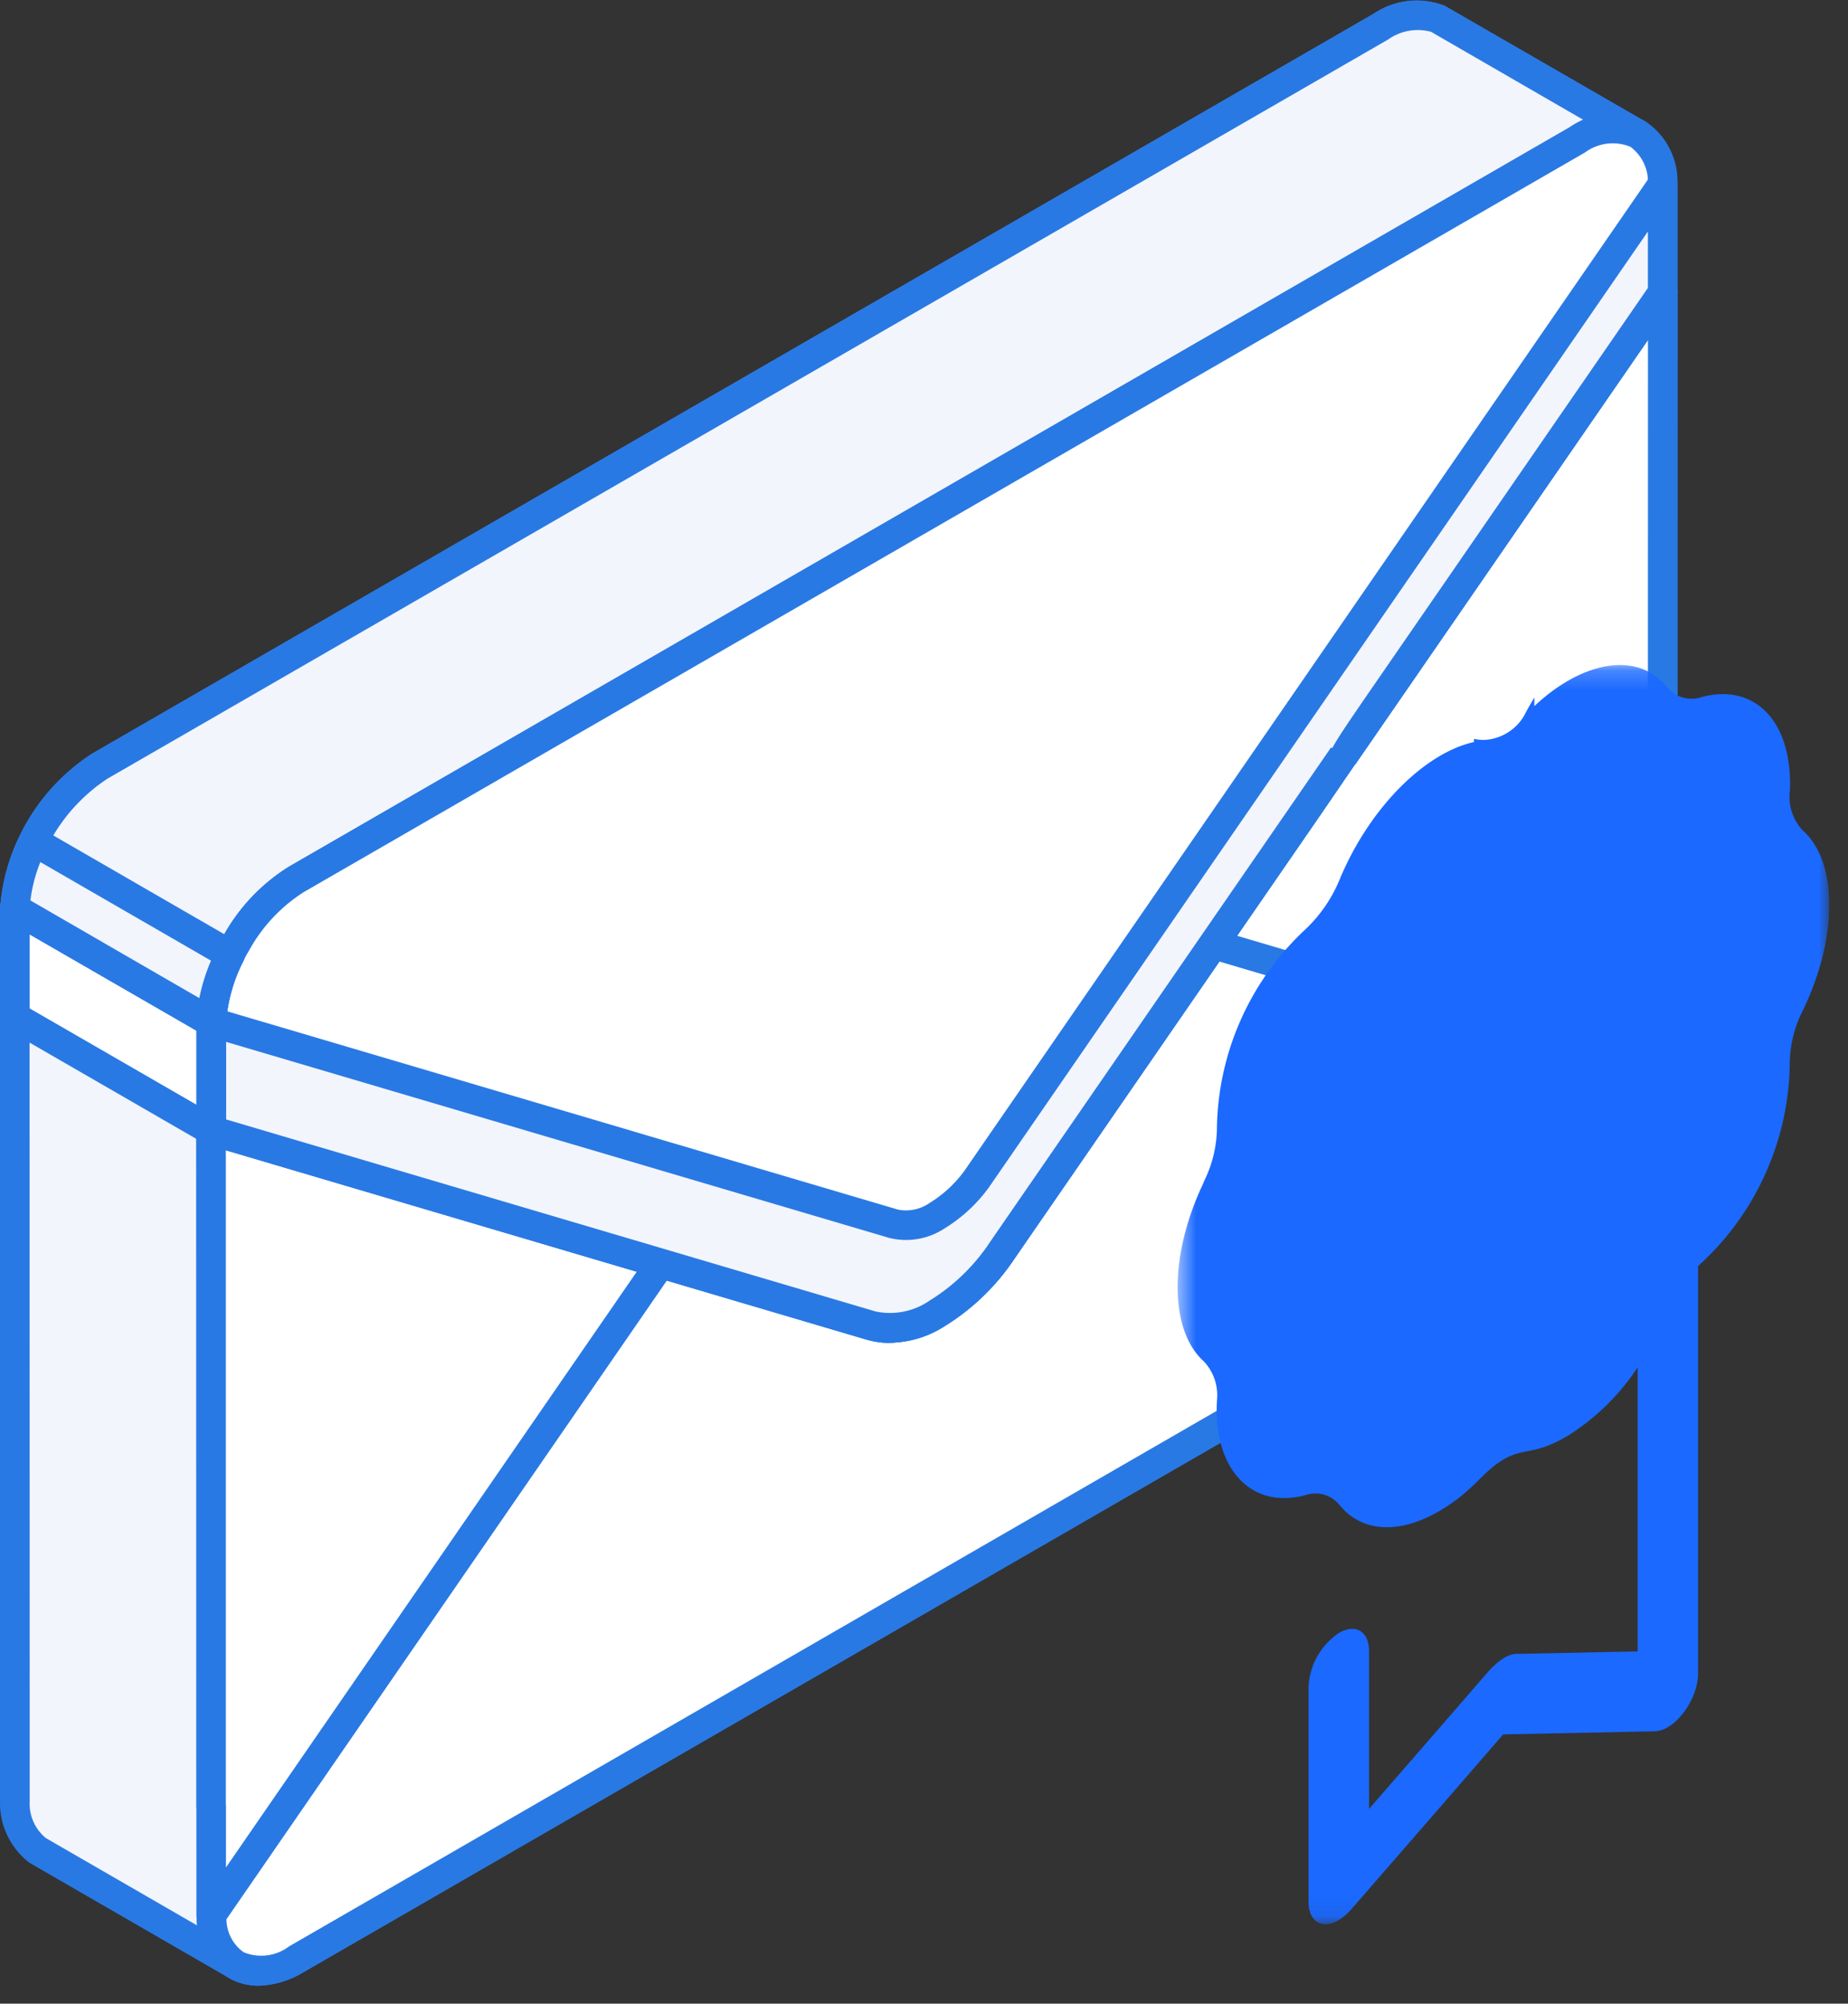
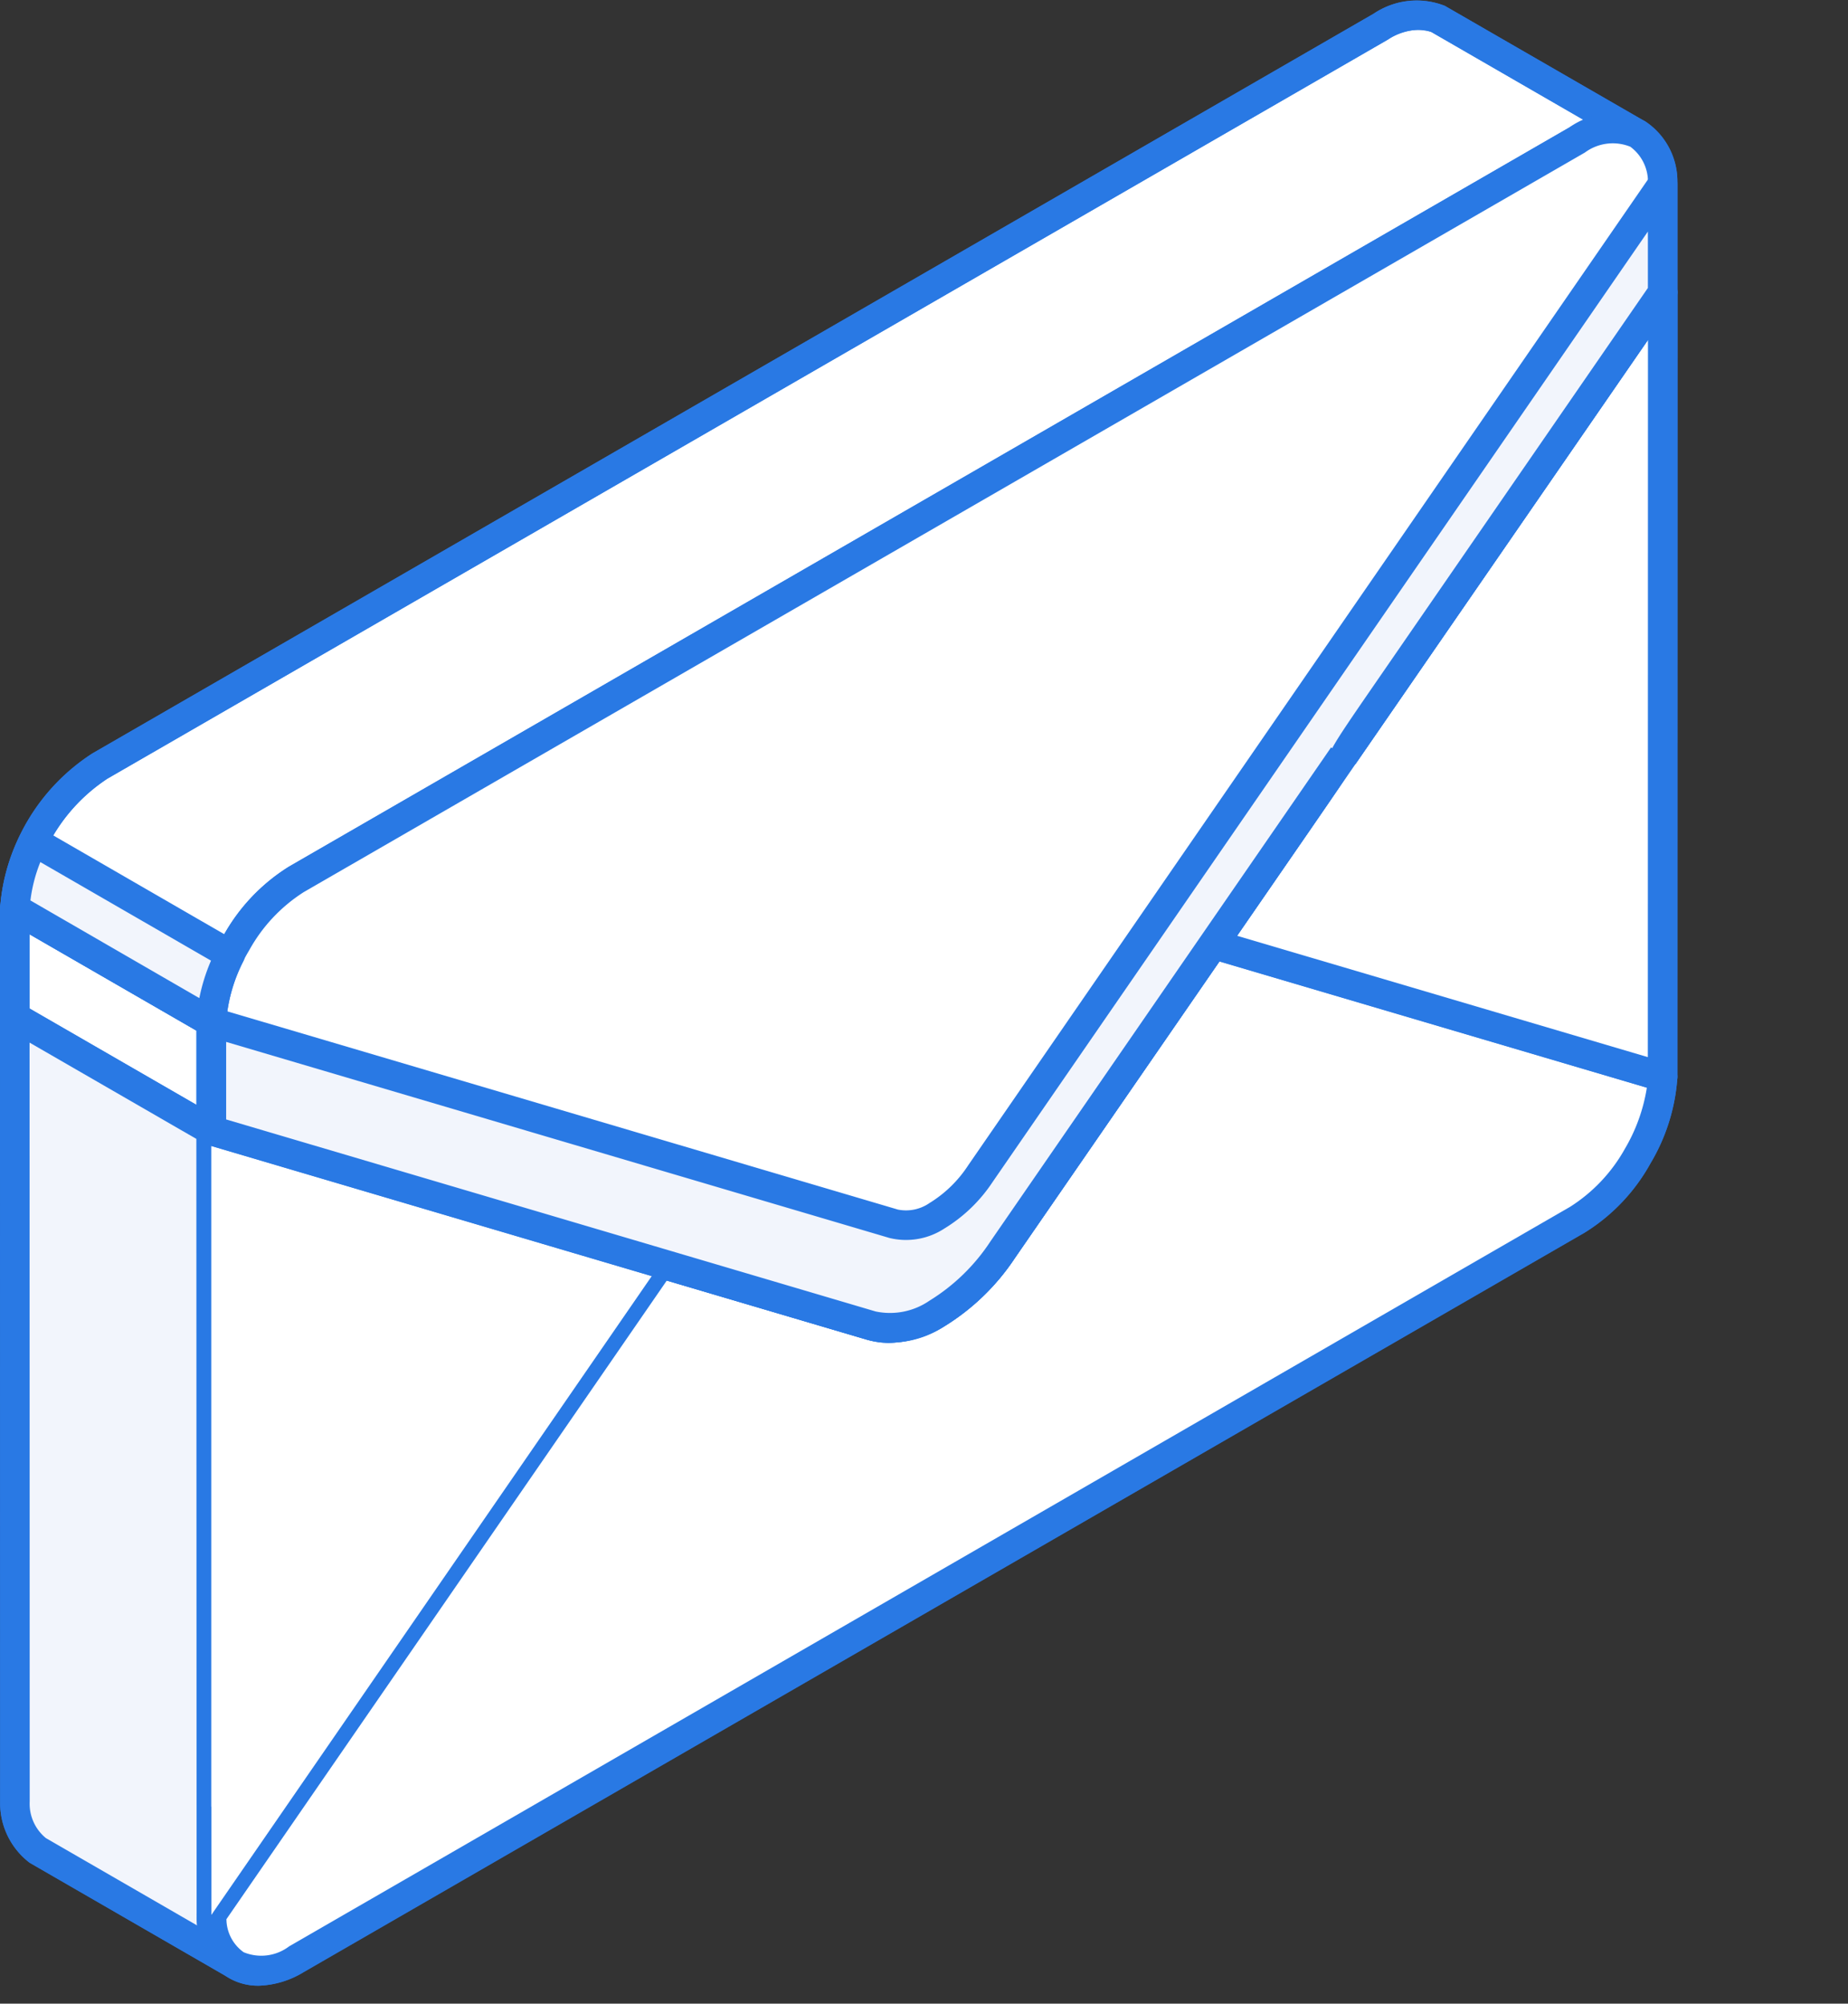
<svg xmlns="http://www.w3.org/2000/svg" width="95" height="103" fill="none" viewBox="0 0 95 103">
  <rect x="0" y="0" width="95" height="103" fill="#333333" stroke="none" />
  <g clip-path="url(#a)">
    <path fill="#fff" fill-rule="evenodd" d="m73.939.973 10.093 5.83q.084.035.16.084a2.96 2.96 0 0 1 1.282 2.579v5.572l.005-.007-.005 40.33a9.2 9.2 0 0 1-1.282 4.06 9 9 0 0 1-3.1 3.279l-65.85 38.016a3.1 3.1 0 0 1-1.509.572 3.1 3.1 0 0 1-1.59-.272 2 2 0 0 1-.136-.084l-10.1-5.83a3.08 3.08 0 0 1-1.144-2.5v-45.9a9.7 9.7 0 0 1 4.378-7.331L70.99 1.349a3.25 3.25 0 0 1 2.948-.376" clip-rule="evenodd" />
    <path fill="#2979e4" fill-rule="evenodd" d="M72.917 1.523a3.3 3.3 0 0 0-1.558.5l-65.837 38a8.93 8.93 0 0 0-4 6.723l.007 45.853a2.28 2.28 0 0 0 .833 1.882l10.022 5.784a2.39 2.39 0 0 0 2.476-.22l65.849-38.006a8.34 8.34 0 0 0 2.825-3 8.45 8.45 0 0 0 1.177-3.717l.007-40.19a.5.5 0 0 1-.007-.1V9.467a2.23 2.23 0 0 0-.905-1.926l-10.2-5.881a1.8 1.8 0 0 0-.686-.136zM13.286 102.077a3 3 0 0 1-1.713-.516l-10.047-5.8a3.85 3.85 0 0 1-1.519-3.1L0 46.718a10.42 10.42 0 0 1 4.745-7.985L70.614.703a4 4 0 0 1 3.621-.418.3.3 0 0 1 .077.039l10.1 5.829a3.72 3.72 0 0 1 1.817 3.284v5.5a.5.5 0 0 1 .006.1l-.006 40.33a9.9 9.9 0 0 1-1.384 4.442 9.7 9.7 0 0 1-3.375 3.556l-65.856 38.017a4.7 4.7 0 0 1-2.328.695" clip-rule="evenodd" />
    <path fill="#fff" fill-rule="evenodd" d="m10.866 52.54-10.1-5.83v5.574l10.1 5.829z" clip-rule="evenodd" />
    <path fill="#2979e4" fill-rule="evenodd" d="m1.526 51.844 8.573 4.949v-3.814L1.526 48.03zm9.336 7.025a.8.8 0 0 1-.381-.1L.381 52.94A.78.78 0 0 1 0 52.28v-5.573a.77.77 0 0 1 .381-.66.76.76 0 0 1 .757 0l10.1 5.829a.75.75 0 0 1 .381.659v5.573a.75.75 0 0 1-.381.659.75.75 0 0 1-.376.103z" clip-rule="evenodd" />
-     <path fill="#f2f5fc" fill-rule="evenodd" d="M84.04 6.803 73.94.973a3.29 3.29 0 0 0-2.947.382L5.143 39.378a9.67 9.67 0 0 0-4.377 7.331l10.1 5.83a9.1 9.1 0 0 1 1.28-4.055 8.97 8.97 0 0 1 3.1-3.278l65.85-38.023a3.39 3.39 0 0 1 2.786-.446z" clip-rule="evenodd" />
    <path fill="#2979e4" fill-rule="evenodd" d="m1.564 46.297 8.69 5.014a10.4 10.4 0 0 1 1.229-3.206 9.7 9.7 0 0 1 3.368-3.55L80.708 6.532q.35-.2.724-.35l-7.868-4.548a2.63 2.63 0 0 0-2.2.394l-65.838 38a8.98 8.98 0 0 0-3.957 6.265zm9.3 7.006a.8.8 0 0 1-.38-.1l-10.1-5.83a.75.75 0 0 1-.375-.7 10.43 10.43 0 0 1 4.746-7.945L70.618.705a3.92 3.92 0 0 1 3.666-.4L84.42 6.154a.763.763 0 0 1-.683 1.363l-.156-.075a2.73 2.73 0 0 0-2.114.413l-65.85 38.01a8.2 8.2 0 0 0-2.812 3 8.36 8.36 0 0 0-1.183 3.724.75.75 0 0 1-.395.627.8.8 0 0 1-.365.086z" clip-rule="evenodd" />
    <path fill="#f2f5fc" fill-rule="evenodd" d="m10.858 58.114-10.1-5.829q0 20.154.007 40.325a3.08 3.08 0 0 0 1.144 2.5l10.1 5.829a3.08 3.08 0 0 1-1.145-2.5q0-20.162-.006-40.325" clip-rule="evenodd" />
    <path fill="#2979e4" fill-rule="evenodd" d="m1.52 53.596.007 39.012a2.28 2.28 0 0 0 .833 1.882l7.792 4.5c-.019-.174-.039-.343-.045-.5l-.013-39.944-8.573-4.949m10.488 48.094a.8.8 0 0 1-.382-.1l-10.1-5.835a3.85 3.85 0 0 1-1.519-3.1L0 52.285a.755.755 0 0 1 1.138-.66l10.093 5.83a.75.75 0 0 1 .381.659l.007 40.325a2.26 2.26 0 0 0 .841 1.881.762.762 0 0 1-.452 1.369z" clip-rule="evenodd" />
    <path fill="#fff" fill-rule="evenodd" d="M84.192 59.42a9.2 9.2 0 0 0 1.281-4.06l-23.1-6.82-10.836 15.716a10.9 10.9 0 0 1-3.375 3.265 4.33 4.33 0 0 1-3.368.627l-10.836-3.207-23.095 33.5a2.95 2.95 0 0 0 1.28 2.58 3.07 3.07 0 0 0 3.1-.3l65.85-38.016a9 9 0 0 0 3.1-3.285" clip-rule="evenodd" />
    <path fill="#2979e4" fill-rule="evenodd" d="M11.64 98.65a2.11 2.11 0 0 0 .886 1.707 2.37 2.37 0 0 0 2.334-.3L80.71 62.04a8.34 8.34 0 0 0 2.825-2.993 8.9 8.9 0 0 0 1.125-3.135l-21.97-6.486-10.524 15.258a11.7 11.7 0 0 1-3.621 3.5 5.04 5.04 0 0 1-3.963.691L34.277 65.83 11.642 98.655zm1.649 3.427a3 3 0 0 1-1.525-.4 3.68 3.68 0 0 1-1.656-3.207.74.74 0 0 1 .13-.466l23.094-33.5a.78.78 0 0 1 .847-.3l10.836 3.207a3.58 3.58 0 0 0 2.768-.556 10.05 10.05 0 0 0 3.128-3.039L61.748 48.1a.76.76 0 0 1 .84-.3l23.1 6.821a.765.765 0 0 1 .543.763 9.9 9.9 0 0 1-1.384 4.41 9.7 9.7 0 0 1-3.375 3.555l-65.856 38.017c-.7.437-1.502.683-2.327.712" clip-rule="evenodd" />
    <path fill="#fff" fill-rule="evenodd" d="M10.86 58.113v34.764l.006-.013v5.574l23.094-33.5-3.188-.944z" clip-rule="evenodd" />
-     <path fill="#2979e4" fill-rule="evenodd" d="M11.61 92.766a.5.5 0 0 1 .007.1v3.13l21.116-30.621-21.123-6.249zm-.75 6.433a.7.7 0 0 1-.227-.039.76.76 0 0 1-.536-.724v-5.469c0-.026-.007-.058-.007-.091V58.111a.77.77 0 0 1 .629-.752.74.74 0 0 1 .347.022l23.107 6.827a.75.75 0 0 1 .5.479.74.74 0 0 1-.091.685L11.488 98.863a.77.77 0 0 1-.624.336z" clip-rule="evenodd" />
    <path fill="#fff" fill-rule="evenodd" d="m85.472 55.358.006-40.33-19.913 28.88-3.194 4.63z" clip-rule="evenodd" />
    <path fill="#2979e4" fill-rule="evenodd" d="m63.594 48.104 21.116 6.239.007-36.871zm21.88 8.017a.9.9 0 0 1-.22-.032l-23.095-6.821a.79.79 0 0 1-.5-.478.78.78 0 0 1 .09-.685l23.107-33.5a.74.74 0 0 1 .847-.3.755.755 0 0 1 .537.724l-.007 40.33a.75.75 0 0 1-.3.608.75.75 0 0 1-.459.154" clip-rule="evenodd" />
    <path fill="#fff" fill-rule="evenodd" d="M81.09 7.186 15.24 45.21a9 9 0 0 0-3.1 3.278 9.1 9.1 0 0 0-1.28 4.054v5.573c33.7 9.963.93.278 33.93 10.034a4.33 4.33 0 0 0 3.367-.627c1.349-.83 2.5-1.944 3.375-3.265 34.732-50.372.66-.964 33.937-49.22V9.467a2.96 2.96 0 0 0-1.28-2.579 3.1 3.1 0 0 0-3.1.297" clip-rule="evenodd" />
    <path fill="#2979e4" fill-rule="evenodd" d="m11.622 57.544 33.393 9.873a3.58 3.58 0 0 0 2.768-.556 10.05 10.05 0 0 0 3.128-3.04c16.584-24.05 17.483-25.35 17.515-25.4l.059.04c.3-.563.964-1.527 2.185-3.3L84.713 14.8V9.469a2.23 2.23 0 0 0-.905-1.927 2.41 2.41 0 0 0-2.334.3L15.618 45.858a8.3 8.3 0 0 0-2.812 3 8.4 8.4 0 0 0-1.183 3.71v4.973zm34.085 11.49c-.381 0-.76-.055-1.126-.161L10.645 58.846a.77.77 0 0 1-.543-.731v-5.58a9.9 9.9 0 0 1 1.383-4.434 9.75 9.75 0 0 1 3.375-3.556l65.847-38.01v-.007a3.81 3.81 0 0 1 3.86-.3 3.69 3.69 0 0 1 1.662 3.2v5.607a.8.8 0 0 1-.13.433C70.575 37.98 69.709 39.235 69.677 39.28l-.065-.04c-.31.583-1.013 1.6-2.328 3.512l-15.121 21.93a11.7 11.7 0 0 1-3.621 3.5 5.7 5.7 0 0 1-2.836.853" clip-rule="evenodd" />
    <path fill="#f2f5fc" fill-rule="evenodd" d="M85.47 15.036V9.469l-35.08 50.87a7.1 7.1 0 0 1-2.232 2.159 2.84 2.84 0 0 1-2.224.414L10.86 52.54v5.573c30.426 8.993 7.293 2.159 33.93 10.034a4.33 4.33 0 0 0 3.368-.627 10.9 10.9 0 0 0 3.375-3.265c34.733-50.371.666-.963 33.938-49.22" clip-rule="evenodd" />
    <path fill="#2979e4" fill-rule="evenodd" d="m11.622 57.545 33.393 9.873a3.58 3.58 0 0 0 2.768-.556 10.05 10.05 0 0 0 3.128-3.04c16.584-24.05 17.483-25.35 17.515-25.4l.059.04c.3-.563.964-1.528 2.185-3.3l14.043-20.36v-2.9L51.022 60.769a7.9 7.9 0 0 1-2.476 2.386 3.6 3.6 0 0 1-2.82.485l-34.1-10.08v3.983zm34.085 11.489c-.381-.001-.76-.056-1.126-.163L10.645 58.846a.77.77 0 0 1-.543-.731V52.54a.75.75 0 0 1 .31-.607.76.76 0 0 1 .666-.123L46.16 62.18a2.12 2.12 0 0 0 1.623-.337 6.3 6.3 0 0 0 1.985-1.933l35.08-50.875a.77.77 0 0 1 .855-.3.765.765 0 0 1 .53.73v5.568a.8.8 0 0 1-.13.432L69.68 39.28l-.064-.04c-.31.583-1.014 1.6-2.328 3.512L52.167 64.68a11.7 11.7 0 0 1-3.621 3.5 5.7 5.7 0 0 1-2.84.853" clip-rule="evenodd" />
    <path fill="#f2f5fc" fill-rule="evenodd" d="m11.829 49.07-10.1-5.836a8.9 8.9 0 0 0-.963 3.473l10.1 5.83a8.9 8.9 0 0 1 .963-3.467" clip-rule="evenodd" />
    <path fill="#2979e4" fill-rule="evenodd" d="m1.564 46.288 8.683 5.021a9.6 9.6 0 0 1 .6-1.926l-8.773-5.067a7.8 7.8 0 0 0-.51 1.972m9.3 7.012a.8.8 0 0 1-.381-.1l-10.1-5.829a.76.76 0 0 1-.374-.7 9.6 9.6 0 0 1 1.041-3.763.74.74 0 0 1 .465-.388.74.74 0 0 1 .6.065l10.1 5.836a.754.754 0 0 1 .3.989 8.1 8.1 0 0 0-.892 3.181.75.75 0 0 1-.394.627.8.8 0 0 1-.367.082z" clip-rule="evenodd" />
    <mask id="b" width="35" height="65" x="60" y="34" maskUnits="userSpaceOnUse" style="mask-type:luminance">
-       <path fill="#fff" d="M94.04 34.184h-33.5v64.73h33.5z" />
-     </mask>
+       </mask>
    <g mask="url(#b)">
      <path fill="#1b69ff" d="M92.688 42.704a2.51 2.51 0 0 1-.672-2.072c.131-3.508-1.768-5.533-4.54-4.8a1.605 1.605 0 0 1-1.757-.493c-1.536-1.91-4.39-1.344-6.843.96v-.445c-.177.306-.36.608-.519.924a2.5 2.5 0 0 1-1.484 1.162 2.1 2.1 0 0 1-1.1.042v.164c-2.5.551-5.34 3.332-6.885 7.014a7.4 7.4 0 0 1-1.78 2.614A14.24 14.24 0 0 0 62.56 57.9a6.3 6.3 0 0 1-.632 2.758l-.1.236c-1.74 3.691-1.72 7.5.061 9.091a2.55 2.55 0 0 1 .674 1.985c-.22 3.347 1.61 5.661 4.534 4.894a1.59 1.59 0 0 1 1.756.493c1.14 1.417 3.068 1.536 5.157.311 1.733-1.016 2.186-2 3.275-2.638 1.09-.638 1.534-.187 3.276-1.2a11.9 11.9 0 0 0 3.626-3.537v14.6l-6.1.126c-.354-.039-.888.131-1.618.956-.184.213-3.684 4.251-6.089 7.011v-8.1c0-1.027-.7-1.449-1.556-.937a3.54 3.54 0 0 0-1.556 2.771v11.038c0 1.361 1.188 1.566 2.211.375 3.761-4.313 7.59-8.738 7.794-8.974l7.8-.16c1.028-.022 2.221-1.618 2.221-2.984V65.092q.086-.086.171-.167a14.25 14.25 0 0 0 4.54-10.164 6.1 6.1 0 0 1 .672-2.814c1.814-3.744 1.814-7.625.011-9.244" />
    </g>
  </g>
  <defs>
    <clipPath id="a">
      <path fill="#fff" d="M0 0h94.037v102.078H0z" />
    </clipPath>
  </defs>
</svg>